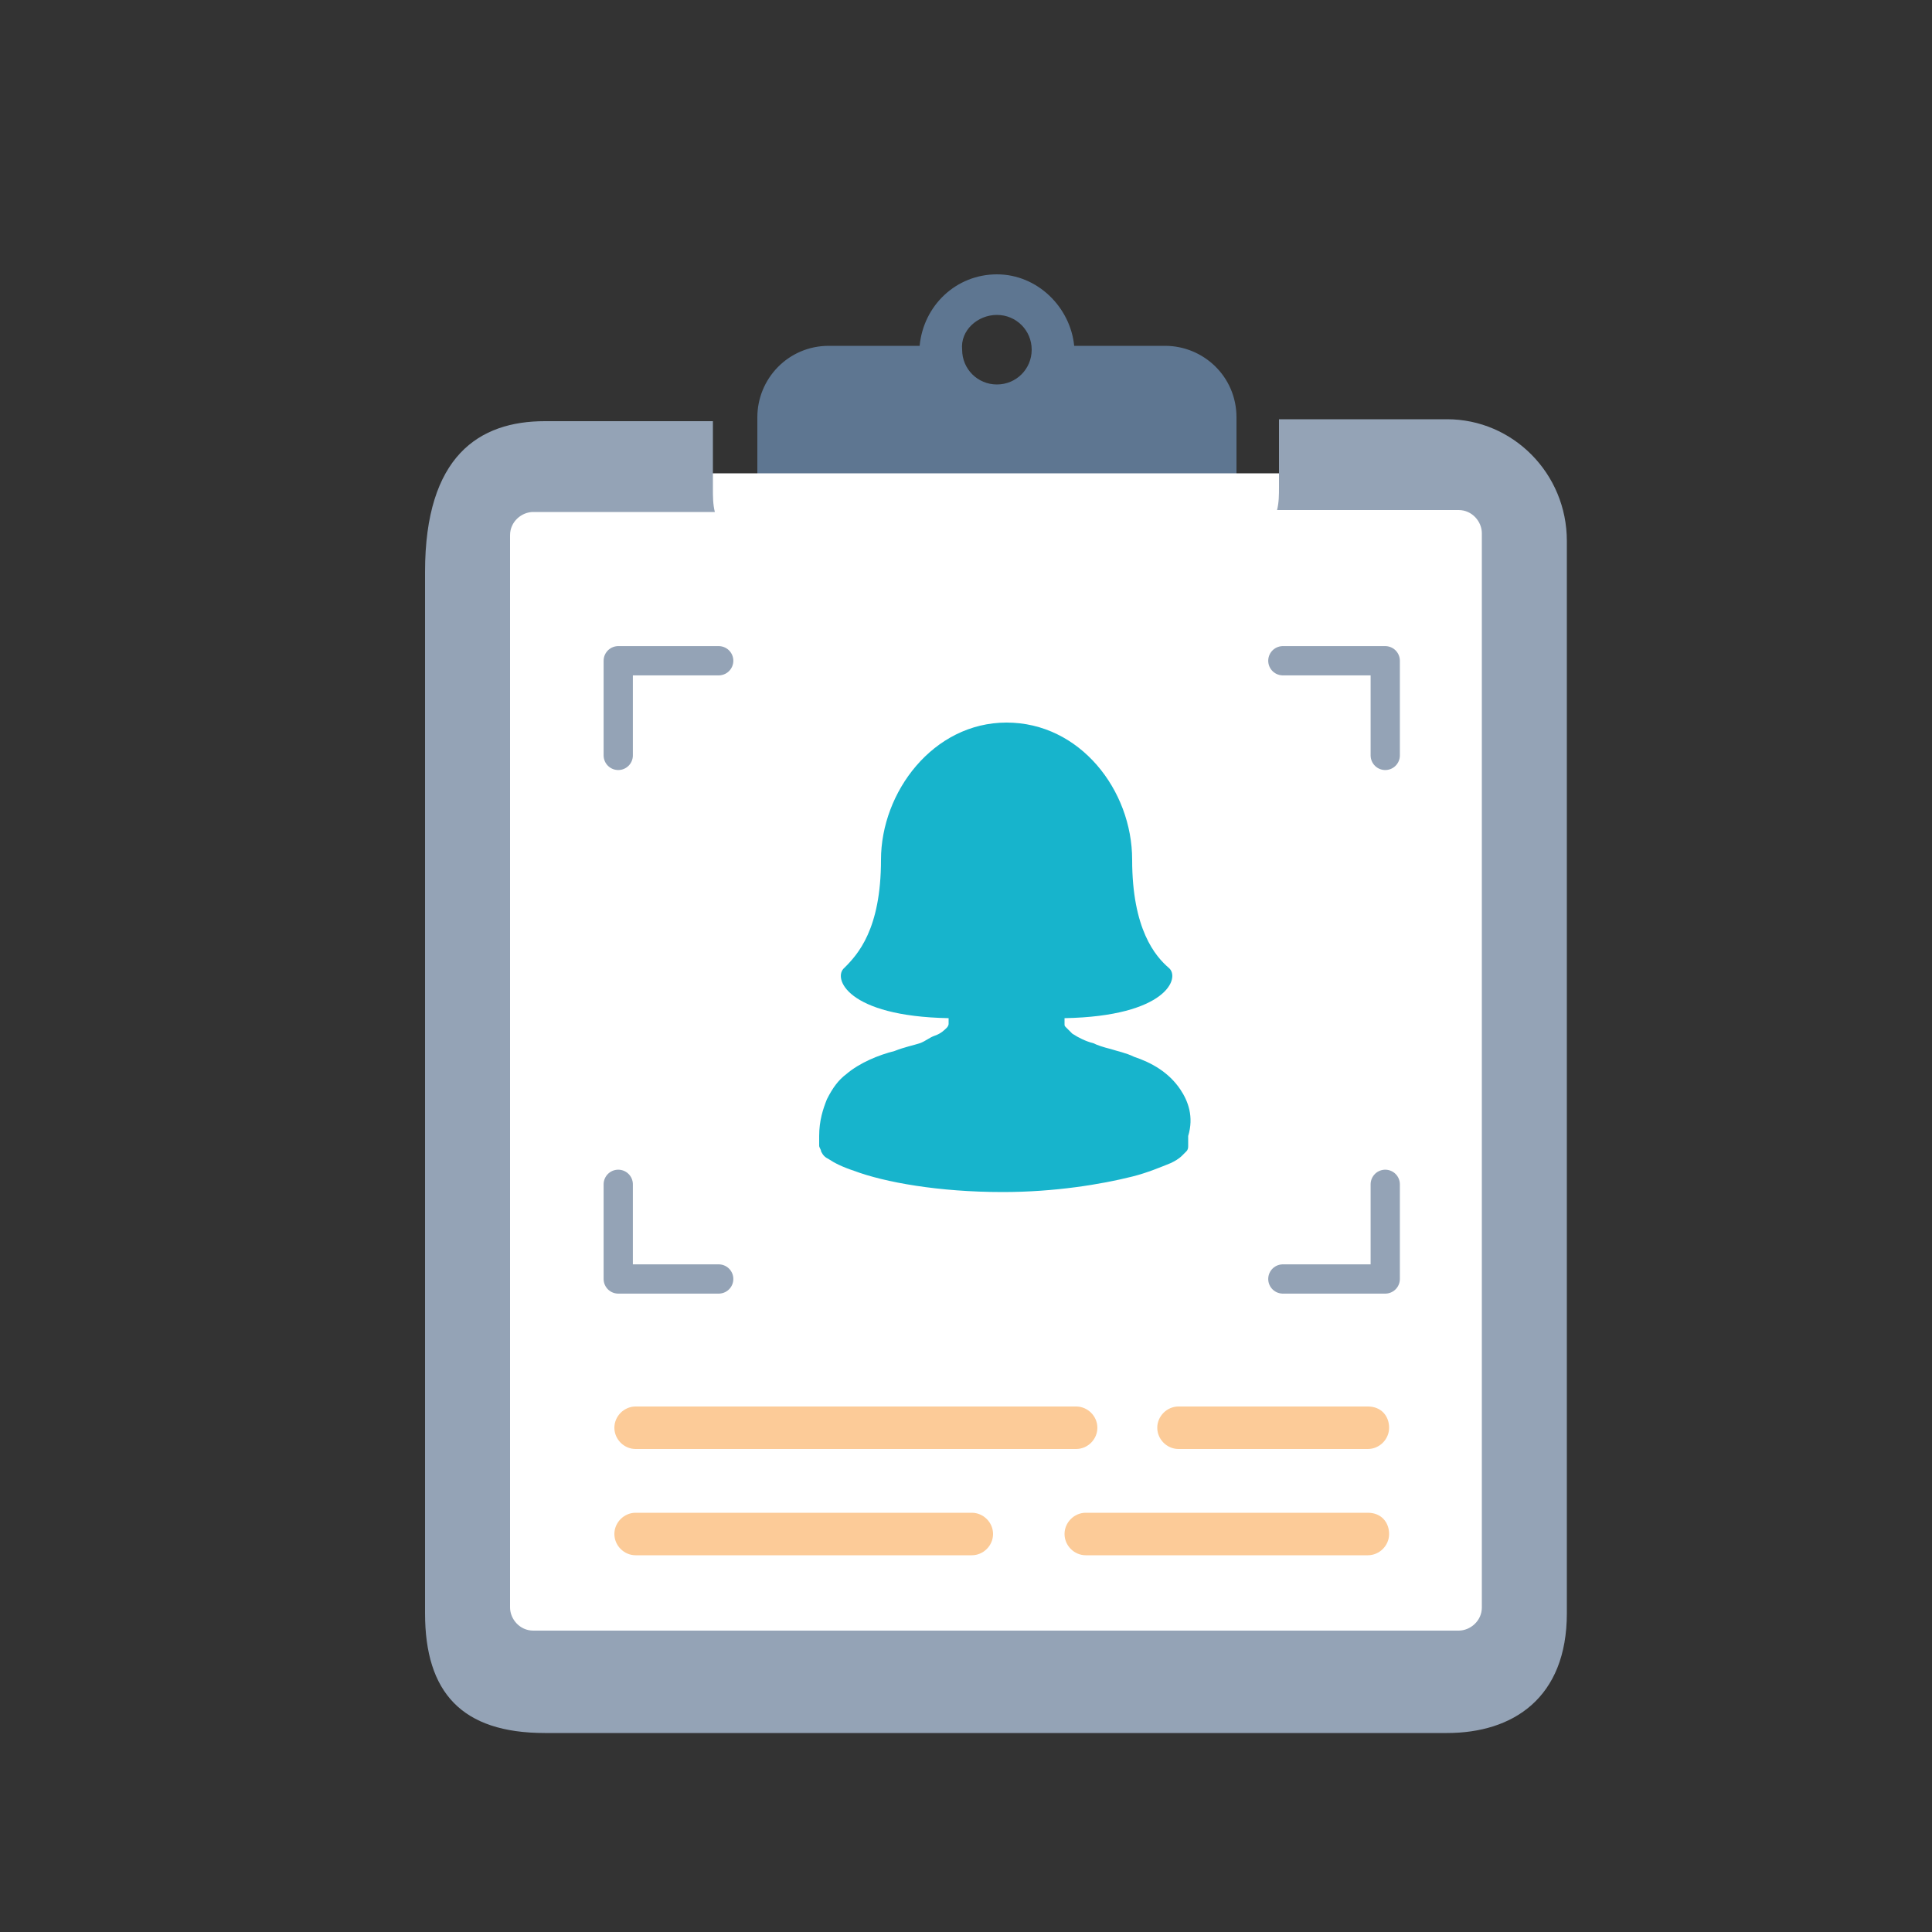
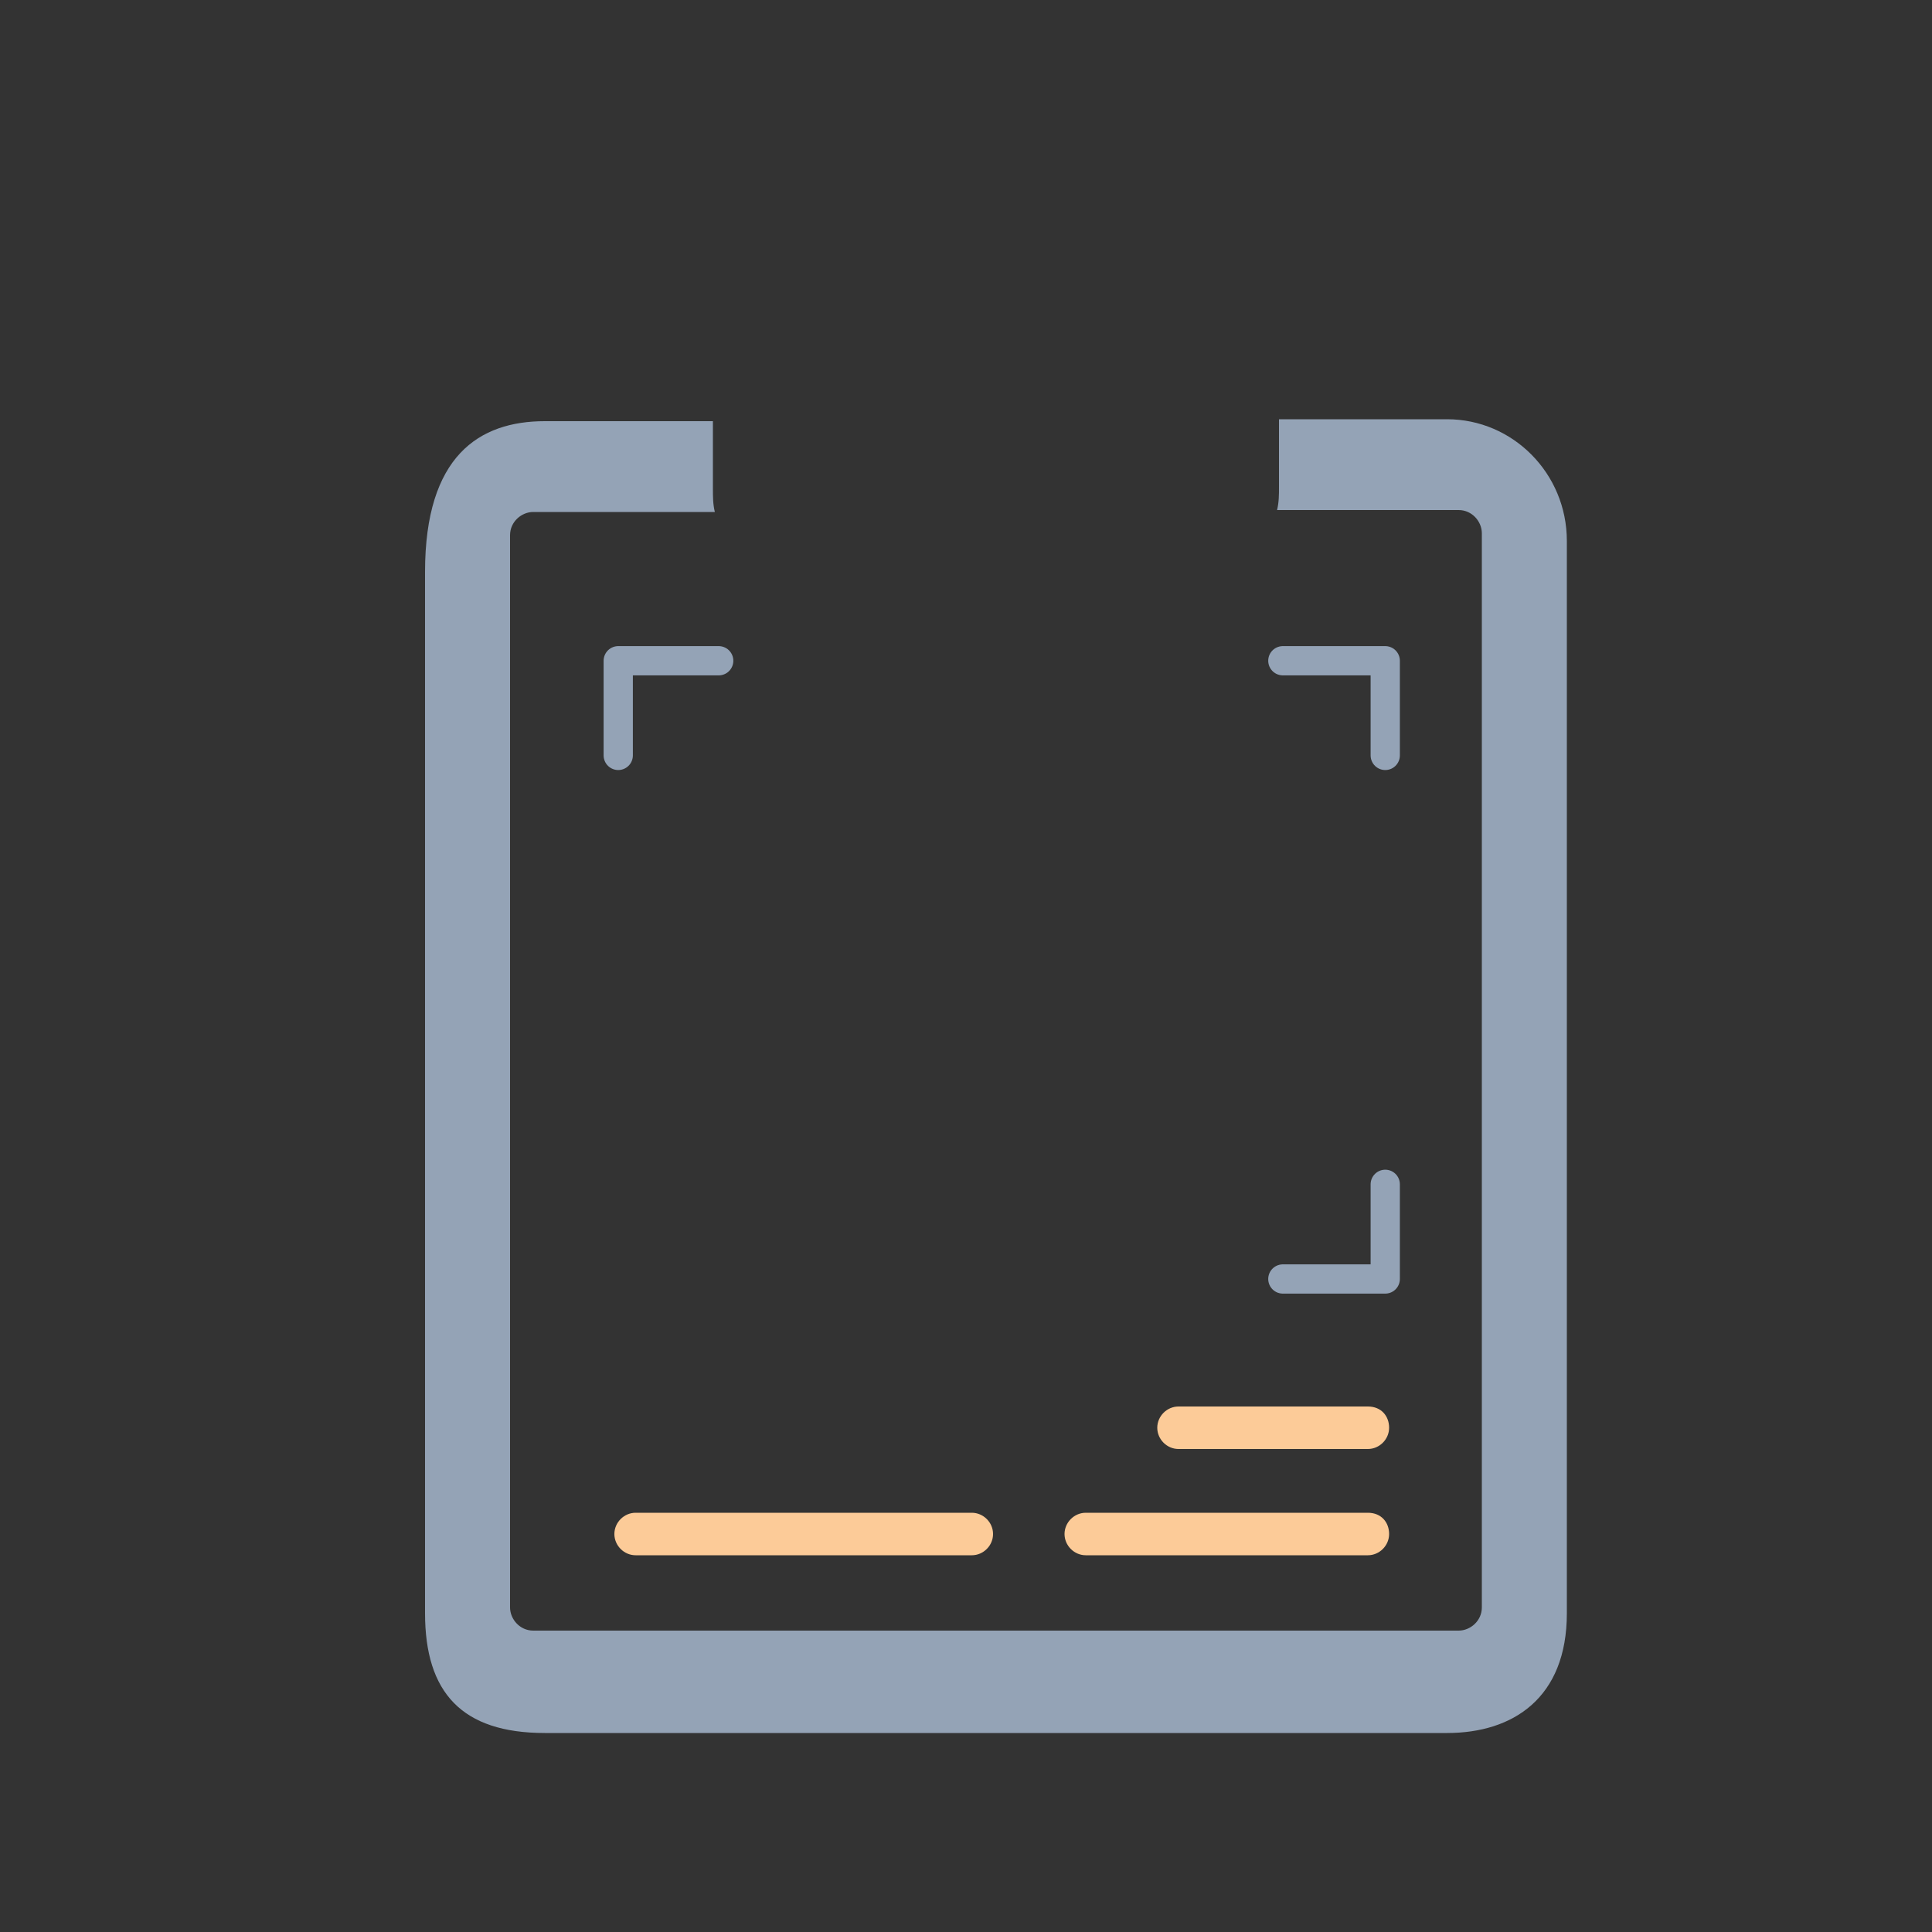
<svg xmlns="http://www.w3.org/2000/svg" version="1.1" id="レイヤー_1" x="0px" y="0px" viewBox="0 0 100 100" style="enable-background:new 0 0 100 100;" xml:space="preserve">
  <rect x="0" y="0" width="100" height="100" fill="#333333" stroke="none" />
  <style type="text/css">
	.st0{fill:#5E7691;}
	.st1{fill:#FFFFFF;}
	.st2{fill:#94A3B6;}
	.st3{fill:#17B4CC;}
	.st4{fill:#FCCB98;}
	.st5{fill:none;stroke:#94A3B6;stroke-width:1.514;stroke-linecap:round;stroke-linejoin:round;stroke-miterlimit:10;}
</style>
  <g>
    <g>
      <g>
        <g>
          <g>
-             <path class="st0" d="M42.9,29h17.4c2.1,0,3.7-1.7,3.7-3.7v-0.4v-2.9v-0.4c0-2.1-1.7-3.7-3.7-3.7h-4.7c-0.2-2-1.9-3.7-4-3.7       c-2.1,0-3.8,1.6-4,3.7h-4.7c-2.1,0-3.7,1.7-3.7,3.7v0.4v2.9v0.4C39.1,27.3,40.8,29,42.9,29z M51.6,16.3c1,0,1.8,0.8,1.8,1.8       c0,1-0.8,1.8-1.8,1.8c-1,0-1.8-0.8-1.8-1.8C49.7,17.1,50.6,16.3,51.6,16.3z" />
-           </g>
+             </g>
        </g>
-         <rect x="24.9" y="24.5" class="st1" width="53" height="61.7" />
        <g>
          <path class="st2" d="M74.9,21.7h-8.7v3.5c0,0.4,0,0.8-0.1,1.2h9.4c0.7,0,1.2,0.6,1.2,1.2v55.6c0,0.7-0.6,1.2-1.2,1.2H27.6      c-0.7,0-1.2-0.6-1.2-1.2V27.7c0-0.7,0.6-1.2,1.2-1.2h9.4c-0.1-0.4-0.1-0.8-0.1-1.2v-3.5h-8.7c-3.4,0-6.2,1.8-6.2,7.8v53.9      c0,4.1,1.9,6.2,6.2,6.2h46.7c3.4,0,6.2-1.8,6.2-6.2V28C81.1,24.5,78.3,21.7,74.9,21.7z" />
        </g>
      </g>
      <g>
-         <path class="st3" d="M61.1,56.4c-0.6-0.9-1.5-1.4-2.4-1.7c-0.4-0.2-0.9-0.3-1.2-0.4c-0.4-0.1-0.7-0.2-0.9-0.3     c-0.4-0.1-0.8-0.3-1.1-0.5c-0.1-0.1-0.2-0.2-0.3-0.3c-0.1-0.1-0.1-0.1-0.1-0.2c0-0.1,0-0.2,0-0.3c5.3-0.1,6-2.1,5.4-2.6     c-0.7-0.6-1.9-2-1.9-5.6c0-3.6-2.7-7.1-6.5-7.1c-3.8,0-6.5,3.6-6.5,7.1c0,3.6-1.2,4.9-1.9,5.6c-0.6,0.5,0.1,2.5,5.4,2.6     c0,0.1,0,0.2,0,0.3c0,0,0,0.1-0.1,0.2c-0.1,0.1-0.3,0.3-0.6,0.4c-0.3,0.1-0.5,0.3-0.8,0.4c-0.3,0.1-0.8,0.2-1.3,0.4     c-0.8,0.2-1.8,0.6-2.5,1.2c-0.4,0.3-0.7,0.7-1,1.3c-0.2,0.5-0.4,1.1-0.4,1.9c0,0.2,0,0.3,0,0.5c0,0.1,0.1,0.2,0.1,0.3     c0.1,0.2,0.2,0.3,0.4,0.4c0.3,0.2,0.7,0.4,1.3,0.6c1.6,0.6,4.4,1.1,7.7,1.1c2.7,0,5.1-0.4,6.7-0.8c0.8-0.2,1.5-0.5,2-0.7     c0.2-0.1,0.4-0.2,0.6-0.4c0.1-0.1,0.1-0.1,0.2-0.2c0.1-0.1,0.1-0.2,0.1-0.3c0-0.2,0-0.4,0-0.5C61.8,57.8,61.5,57,61.1,56.4z" />
-       </g>
-       <path class="st4" d="M55.7,72.8H32.9c-0.6,0-1.1,0.5-1.1,1.1c0,0.6,0.5,1.1,1.1,1.1h22.8c0.6,0,1.1-0.5,1.1-1.1    C56.8,73.3,56.3,72.8,55.7,72.8z" />
+         </g>
      <path class="st4" d="M70.8,72.8H61c-0.6,0-1.1,0.5-1.1,1.1c0,0.6,0.5,1.1,1.1,1.1h9.8c0.6,0,1.1-0.5,1.1-1.1    C71.9,73.3,71.5,72.8,70.8,72.8z" />
      <path class="st4" d="M50.3,78.3H32.9c-0.6,0-1.1,0.5-1.1,1.1c0,0.6,0.5,1.1,1.1,1.1h17.4c0.6,0,1.1-0.5,1.1-1.1    C51.4,78.8,50.9,78.3,50.3,78.3z" />
      <path class="st4" d="M70.8,78.3H56.2c-0.6,0-1.1,0.5-1.1,1.1c0,0.6,0.5,1.1,1.1,1.1h14.6c0.6,0,1.1-0.5,1.1-1.1    C71.9,78.8,71.5,78.3,70.8,78.3z" />
      <polyline class="st5" points="37.2,34.2 32,34.2 32,39.1   " />
      <polyline class="st5" points="66.4,34.2 71.7,34.2 71.7,39.1   " />
      <polyline class="st5" points="66.4,66.2 71.7,66.2 71.7,61.3   " />
-       <polyline class="st5" points="37.2,66.2 32,66.2 32,61.3   " />
    </g>
  </g>
</svg>